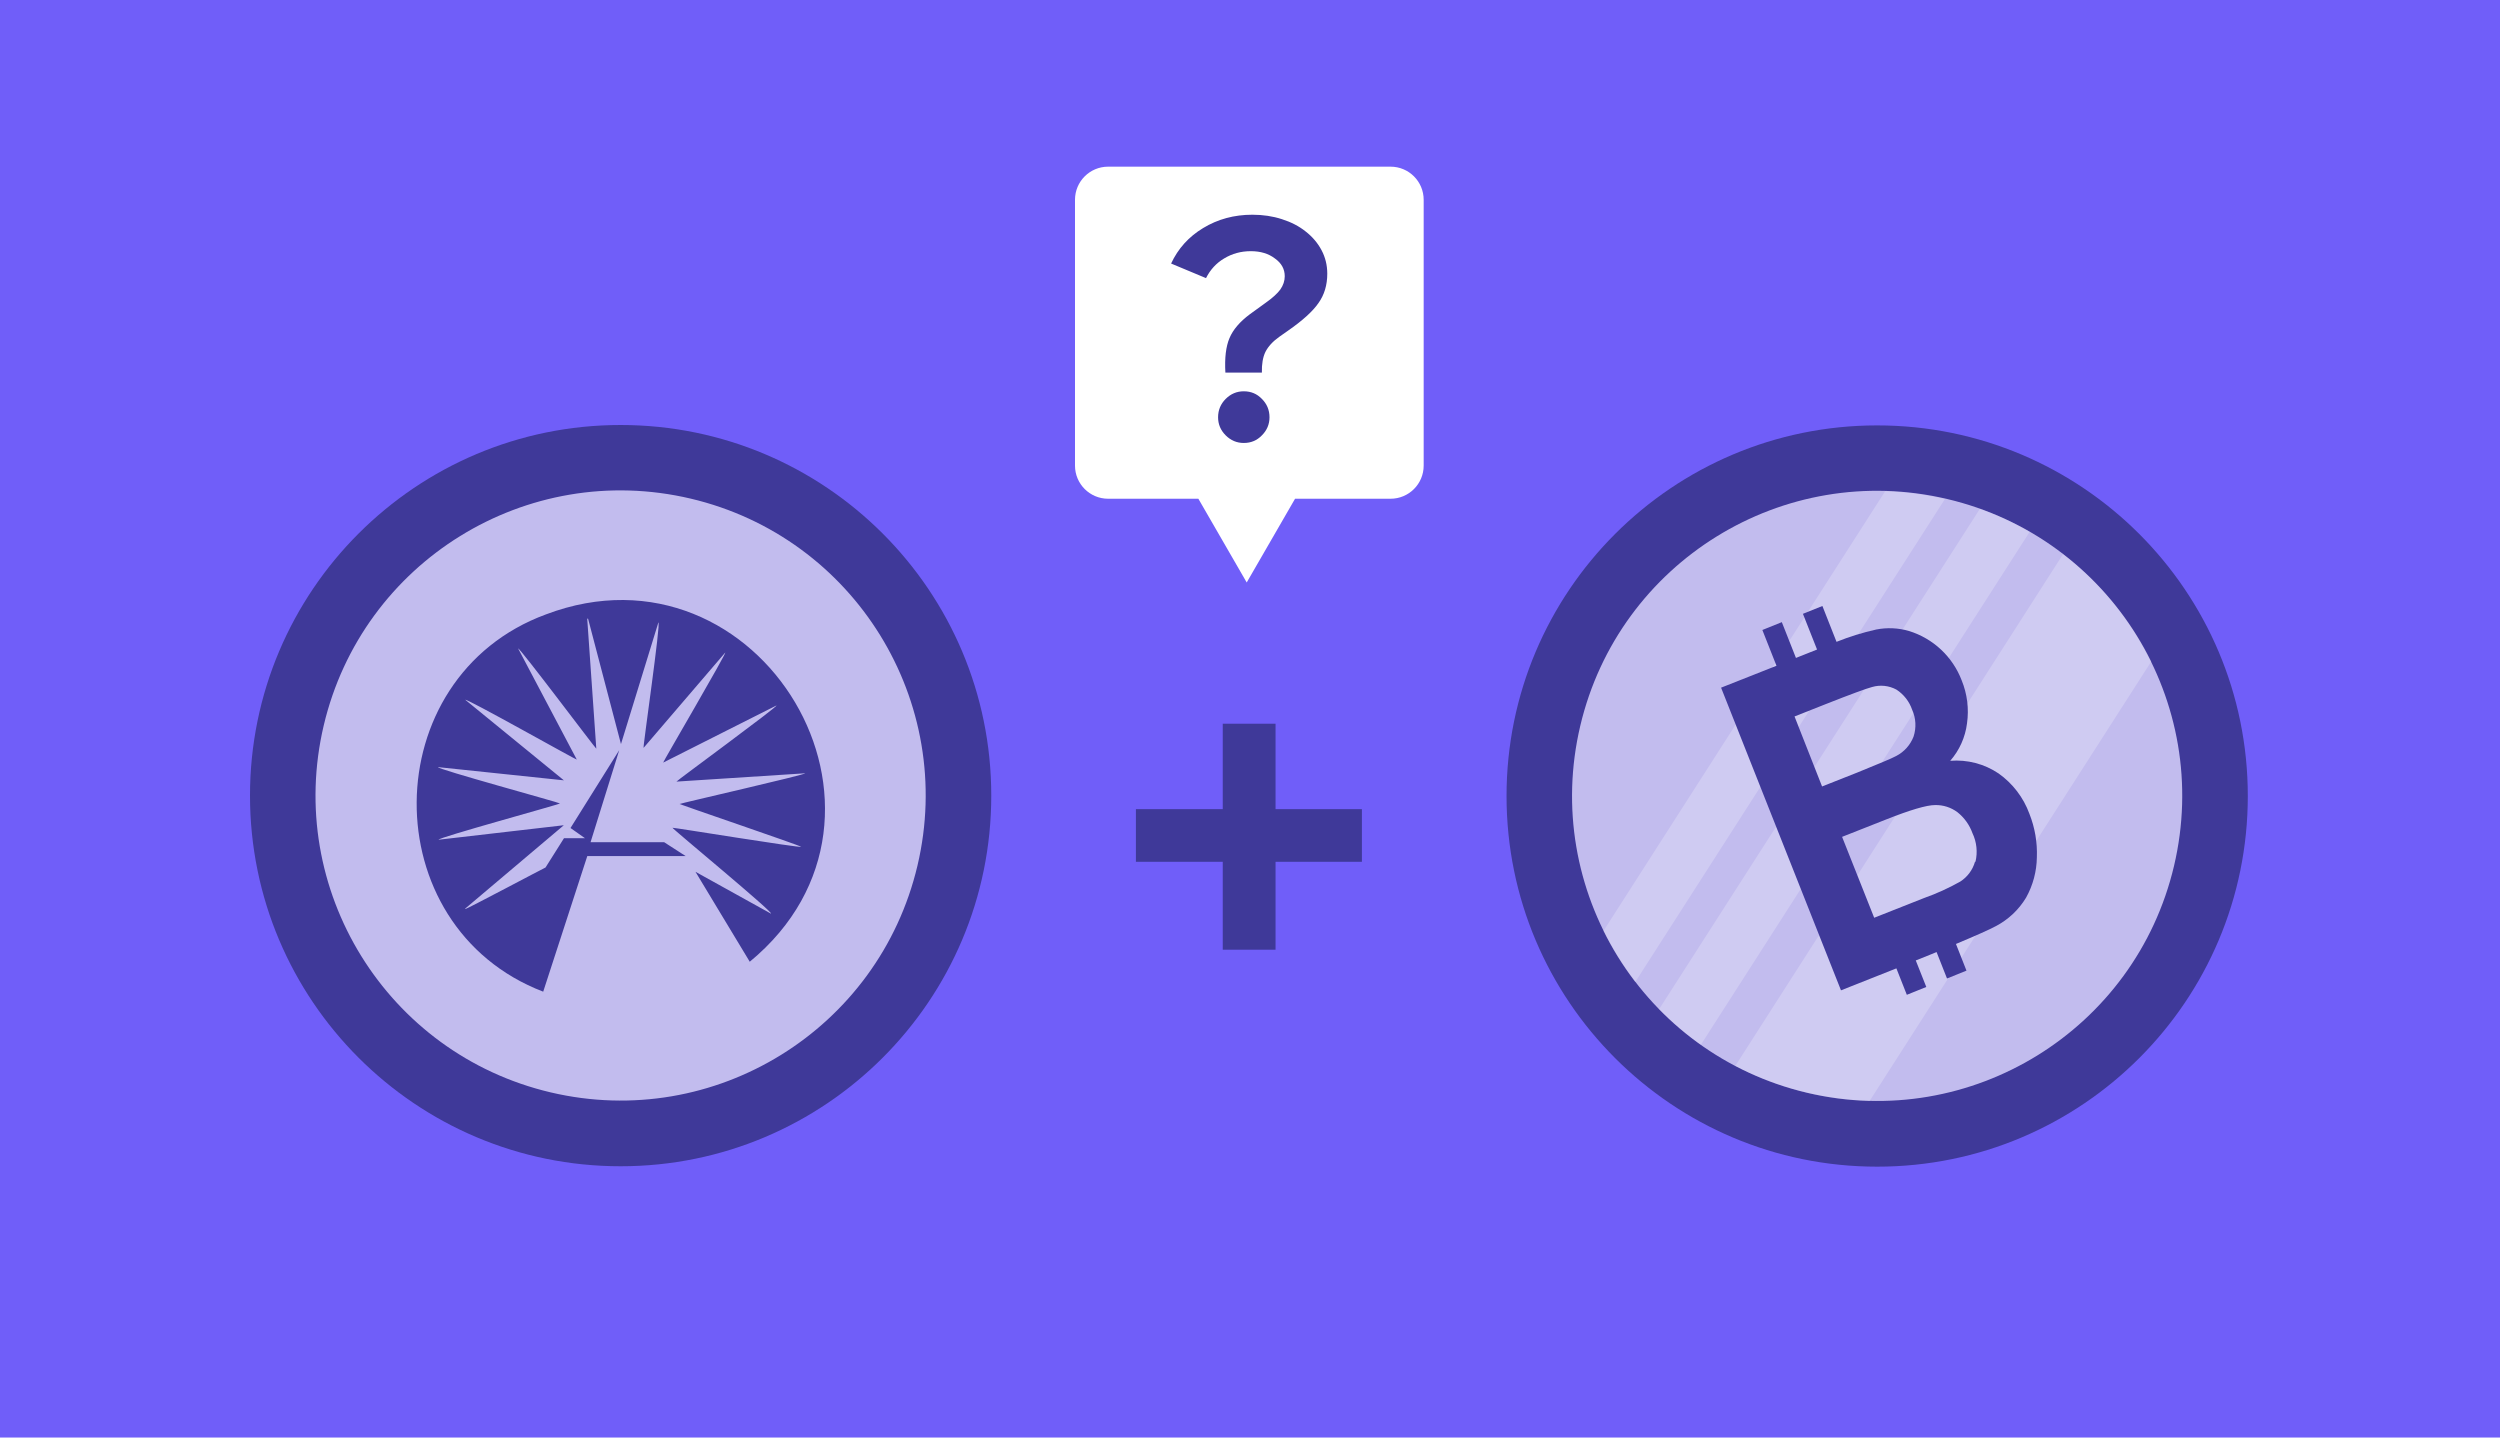
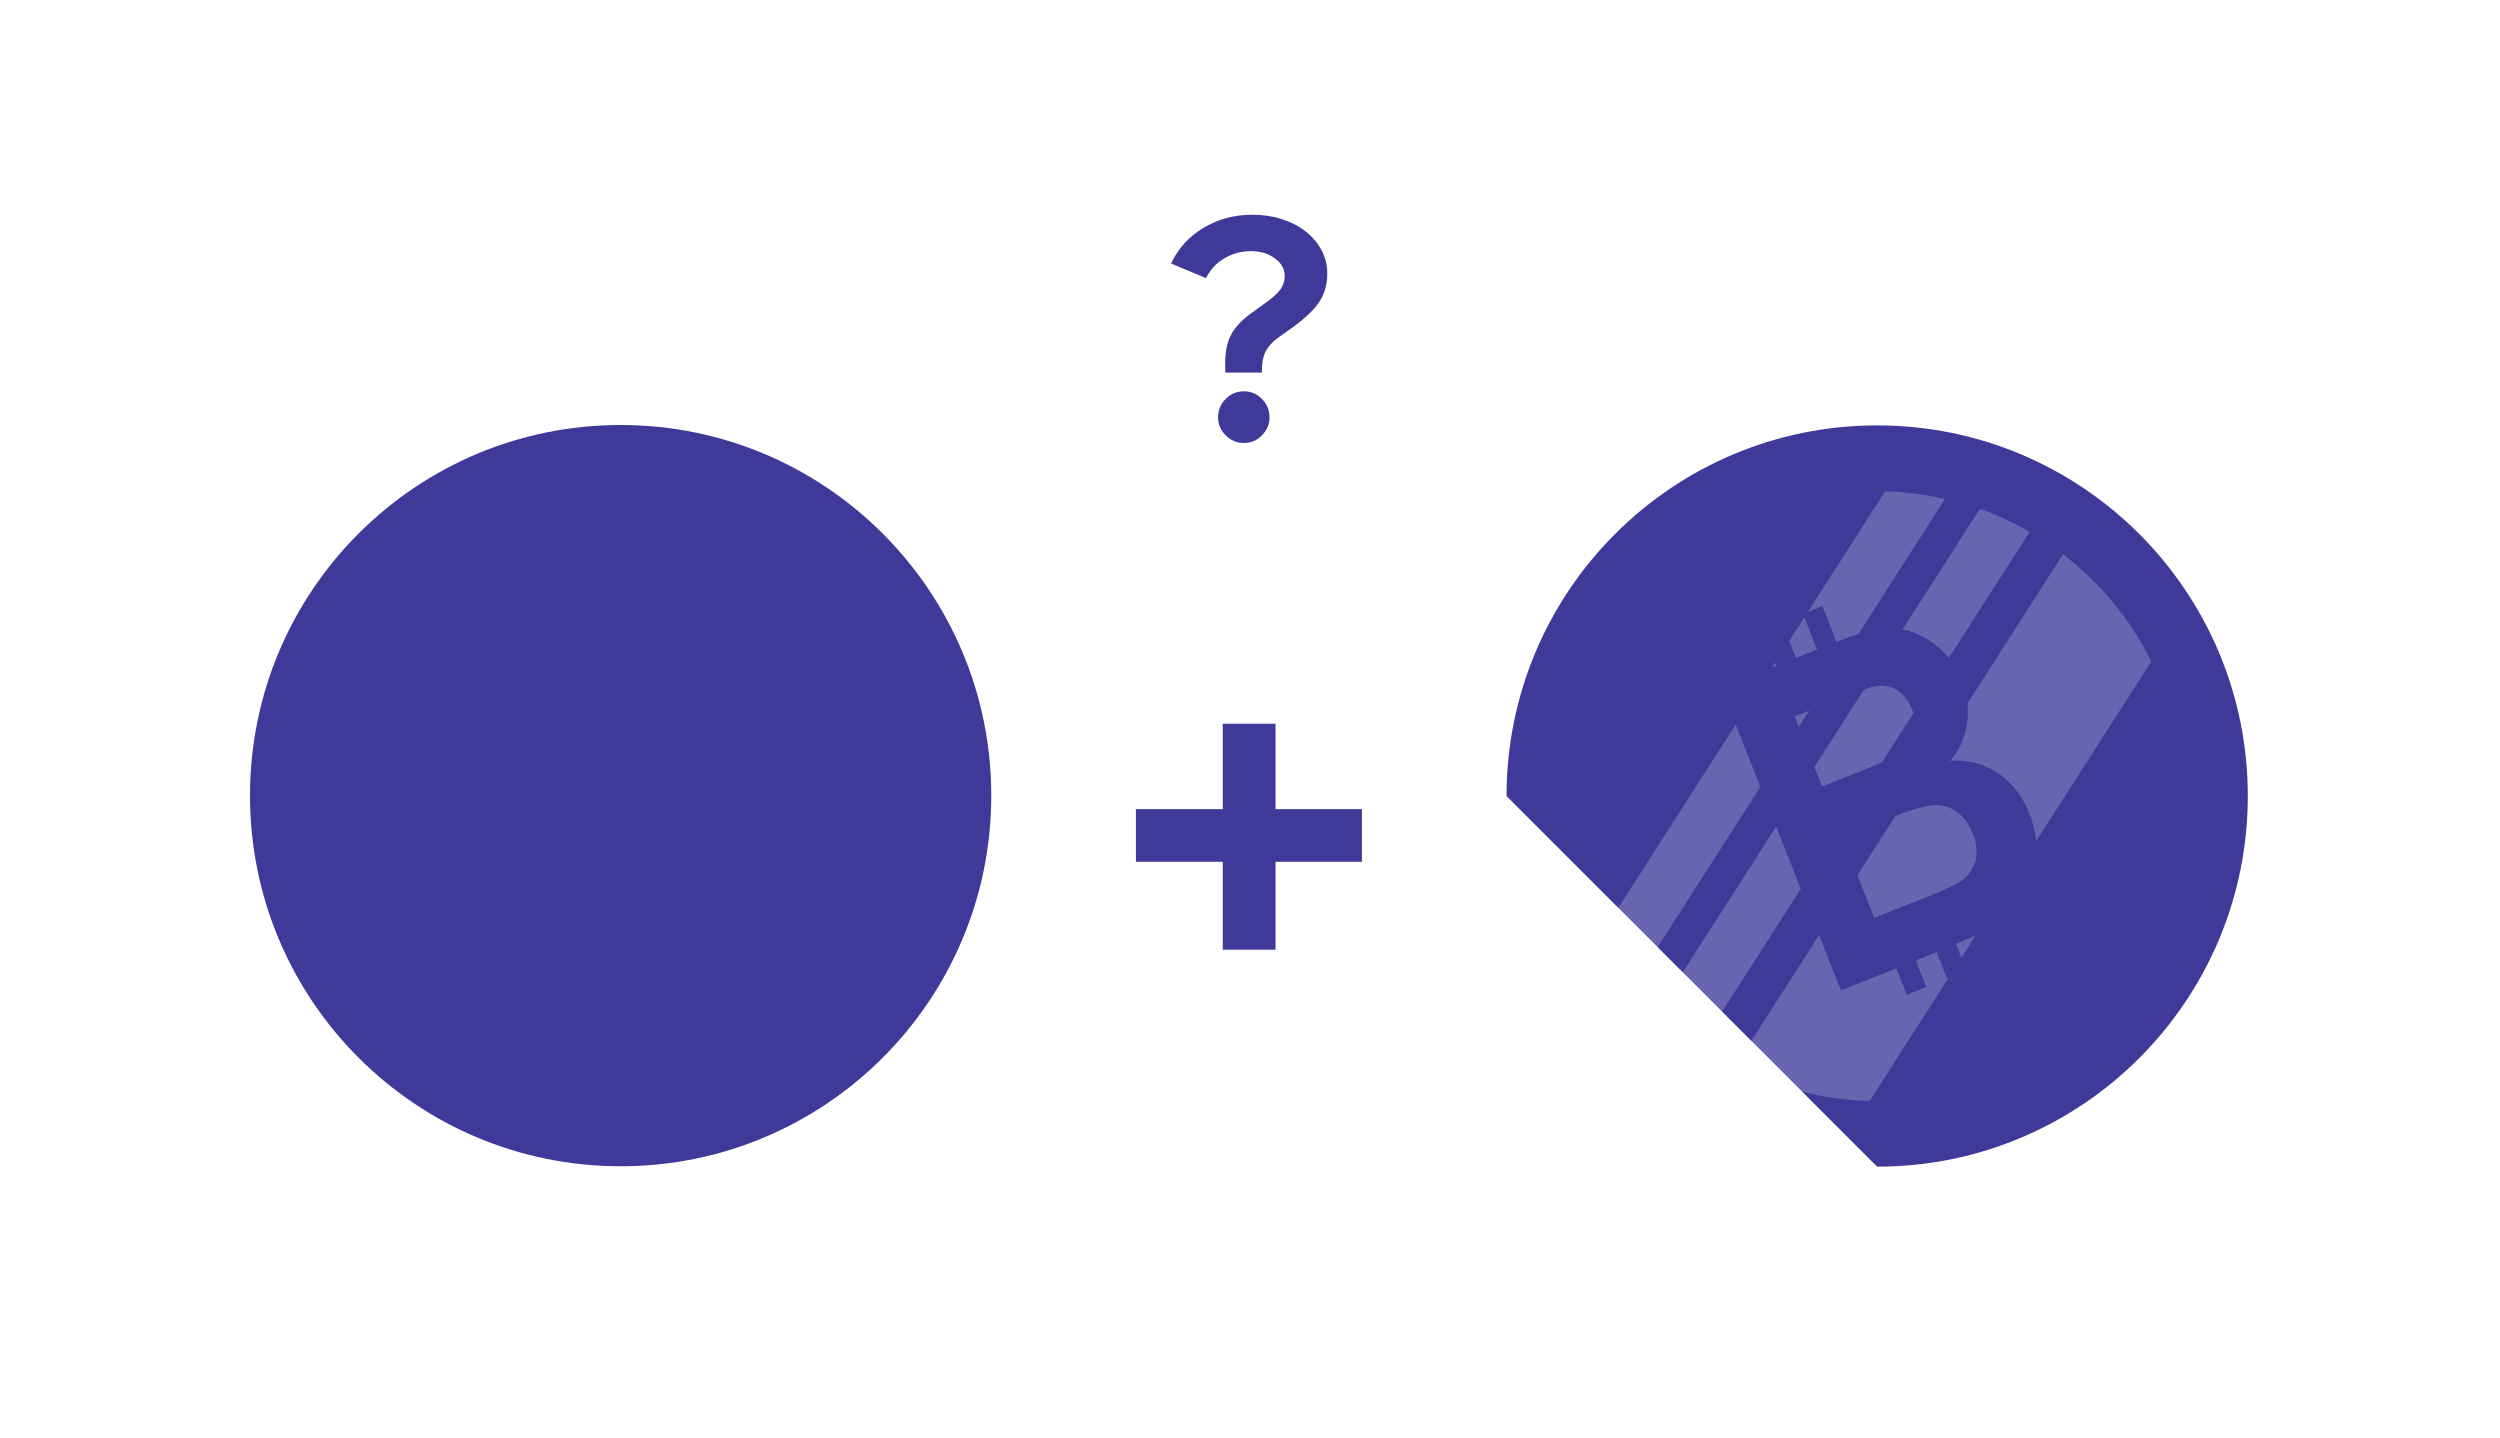
<svg xmlns="http://www.w3.org/2000/svg" width="600" height="345" viewBox="0 0 600 345" fill="none">
-   <rect width="600" height="345" fill="#705EF9" />
-   <path d="M450.521 279.999C499.648 279.999 539.473 240.174 539.473 191.048C539.473 141.921 499.648 102.096 450.521 102.096C401.394 102.096 361.569 141.921 361.569 191.048C361.569 240.174 401.394 279.999 450.521 279.999Z" fill="#3F3999" />
-   <path d="M521.764 207.828C531.051 168.479 506.681 129.05 467.331 119.763C427.981 110.476 388.552 134.846 379.265 174.196C369.977 213.546 394.348 252.974 433.698 262.261C473.048 271.548 512.476 247.178 521.764 207.828Z" fill="#C2BCEE" />
+   <path d="M450.521 279.999C499.648 279.999 539.473 240.174 539.473 191.048C539.473 141.921 499.648 102.096 450.521 102.096C401.394 102.096 361.569 141.921 361.569 191.048Z" fill="#3F3999" />
  <path opacity="0.22" d="M475.174 122.119L398.182 242.202C401.255 245.351 404.608 248.213 408.201 250.753L487.115 127.656C483.311 125.452 479.314 123.598 475.174 122.119V122.119ZM495.119 133.023L416.469 255.819C426.425 261.07 437.461 263.945 448.713 264.219L516.307 158.75C511.309 148.664 504.06 139.862 495.119 133.023V133.023ZM452.404 117.956L384.828 223.425C386.964 227.752 389.519 231.858 392.456 235.686L466.774 119.783C462.058 118.683 457.245 118.052 452.404 117.9V117.956Z" fill="white" />
  <path d="M479.656 185.625C476.243 183.33 472.153 182.261 468.054 182.593C470.264 180.068 471.667 176.939 472.084 173.609C472.58 170.116 472.138 166.554 470.804 163.288C469.733 160.485 468.039 157.962 465.85 155.91C463.66 153.857 461.033 152.33 458.166 151.442C455.609 150.693 452.909 150.57 450.294 151.084C447.043 151.812 443.856 152.801 440.764 154.041L437.374 145.434L432.703 147.317L436.093 155.887L431.027 157.902L427.637 149.314L422.966 151.197L426.356 159.785L413.059 165.04L441.837 237.682L455.134 232.408L457.639 238.755L462.31 236.872L459.786 230.506L463.553 228.999L464.777 228.491L467.282 234.838L471.953 232.954L469.429 226.551C474.25 224.536 477.452 223.104 478.959 222.294C481.983 220.722 484.512 218.342 486.266 215.42C487.914 212.457 488.801 209.13 488.846 205.74C488.981 202.175 488.372 198.622 487.057 195.306C485.629 191.403 483.047 188.027 479.656 185.625ZM430.688 171.952L438.108 169.014C444.21 166.603 447.921 165.247 449.277 164.889C451.24 164.309 453.354 164.533 455.153 165.511C456.913 166.659 458.239 168.363 458.92 170.351C459.828 172.375 459.949 174.665 459.259 176.773C458.487 178.792 456.999 180.455 455.077 181.444C453.91 182.084 450.821 183.328 445.774 185.399L437.298 188.752L430.688 171.952ZM474.005 206.813C473.443 208.779 472.184 210.472 470.465 211.578C467.684 213.144 464.772 214.468 461.763 215.533L449.804 220.26L442.101 200.843L452.554 196.718C458.43 194.383 462.391 193.215 464.438 193.215C466.362 193.175 468.244 193.778 469.787 194.929C471.427 196.233 472.673 197.968 473.384 199.939C474.406 202.079 474.665 204.505 474.118 206.813H474.005Z" fill="#3F3999" />
  <path d="M306.132 227.931H293.46V206.831H272.617V194.195H293.46V173.692H306.132V194.195H326.856V206.831H306.132V227.931Z" fill="#3F3999" />
  <path d="M148.952 279.903C198.079 279.903 237.904 240.078 237.904 190.952C237.904 141.825 198.079 102 148.952 102C99.825 102 60 141.825 60 190.952C60 240.078 99.825 279.903 148.952 279.903Z" fill="#3F3999" />
-   <path d="M220.195 207.732C229.482 168.382 205.111 128.954 165.762 119.667C126.412 110.38 86.983 134.75 77.696 174.1C68.409 213.449 92.779 252.878 132.129 262.165C171.479 271.452 210.907 247.082 220.195 207.732Z" fill="#C2BCEE" />
  <path fill-rule="evenodd" clip-rule="evenodd" d="M258 47.948C258 43.558 261.558 40 265.948 40L333.734 40C338.123 40 341.681 43.558 341.681 47.948L341.681 111.749C341.681 116.138 338.123 119.697 333.734 119.697L310.814 119.697L299.21 139.795L287.606 119.697L265.948 119.697C261.558 119.697 258 116.138 258 111.749L258 47.948Z" fill="white" />
  <path d="M309.1 79.379L307.043 80.825C305.469 81.941 304.351 83.158 303.691 84.477C303.082 85.745 302.802 87.393 302.853 89.422H294.092C293.889 85.922 294.219 83.158 295.083 81.129C295.946 79.1 297.571 77.198 299.958 75.423L303.843 72.608C305.418 71.492 306.561 70.452 307.272 69.488C307.983 68.474 308.338 67.409 308.338 66.293C308.338 64.568 307.551 63.148 305.976 62.032C304.453 60.866 302.523 60.282 300.187 60.282C297.851 60.282 295.717 60.866 293.788 62.032C291.908 63.148 290.461 64.721 289.445 66.749L281.065 63.249C282.741 59.648 285.306 56.808 288.76 54.728C292.264 52.598 296.2 51.533 300.568 51.533C303.107 51.533 305.469 51.888 307.652 52.598C309.887 53.308 311.792 54.297 313.366 55.565C314.991 56.833 316.261 58.33 317.175 60.054C318.089 61.779 318.546 63.655 318.546 65.684C318.546 68.423 317.835 70.782 316.413 72.76C315.042 74.738 312.604 76.945 309.1 79.379ZM298.511 93.911C300.238 93.911 301.685 94.52 302.853 95.737C304.072 96.954 304.681 98.425 304.681 100.15C304.681 101.824 304.072 103.269 302.853 104.487C301.685 105.704 300.238 106.313 298.511 106.313C296.835 106.313 295.387 105.704 294.168 104.487C292.95 103.269 292.34 101.824 292.34 100.15C292.34 98.425 292.95 96.954 294.168 95.737C295.387 94.52 296.835 93.911 298.511 93.911Z" fill="#3F3999" />
-   <path d="M141.736 202.122H159.387L164.545 205.448H140.953L130.37 238C89.547 222.361 89.987 162.539 131.039 147.451C182.387 128.011 222.827 195.471 179.941 230.817L166.913 209.23L185.042 219.282C185.768 219.035 161.297 198.873 161.393 198.664C161.546 198.569 192.224 203.586 192.263 203.225C192.11 202.94 163.322 193.134 163.093 192.963C163.15 192.811 193.504 185.913 193.237 185.59L162.348 187.585C162.252 187.471 187.334 169.114 186.322 169.323L159.158 183.024C159.062 182.929 174.497 156.591 174.058 156.61L154.458 179.49C154.248 179.433 158.68 149.066 158.012 149.389L149.033 178.578L141.144 148.515C141.087 148.458 140.991 148.42 140.934 148.515L143.111 179.68C142.959 179.718 124.582 155.204 124.353 155.641L138.431 182.302C138.278 182.397 111.783 167.461 111.668 167.955L135.337 187.281L105.116 184.108C104.619 184.526 134.381 192.64 134.401 192.83C134.401 193.02 104.849 201.096 105.269 201.533L135.318 198.056L111.707 218.009C111.649 218.009 111.611 218.104 111.707 218.161C112.127 218.123 130.561 208.336 130.924 208.203L135.356 201.172H140.399L136.922 198.721L148.613 180.041L141.736 202.122Z" fill="#3F3999" />
</svg>